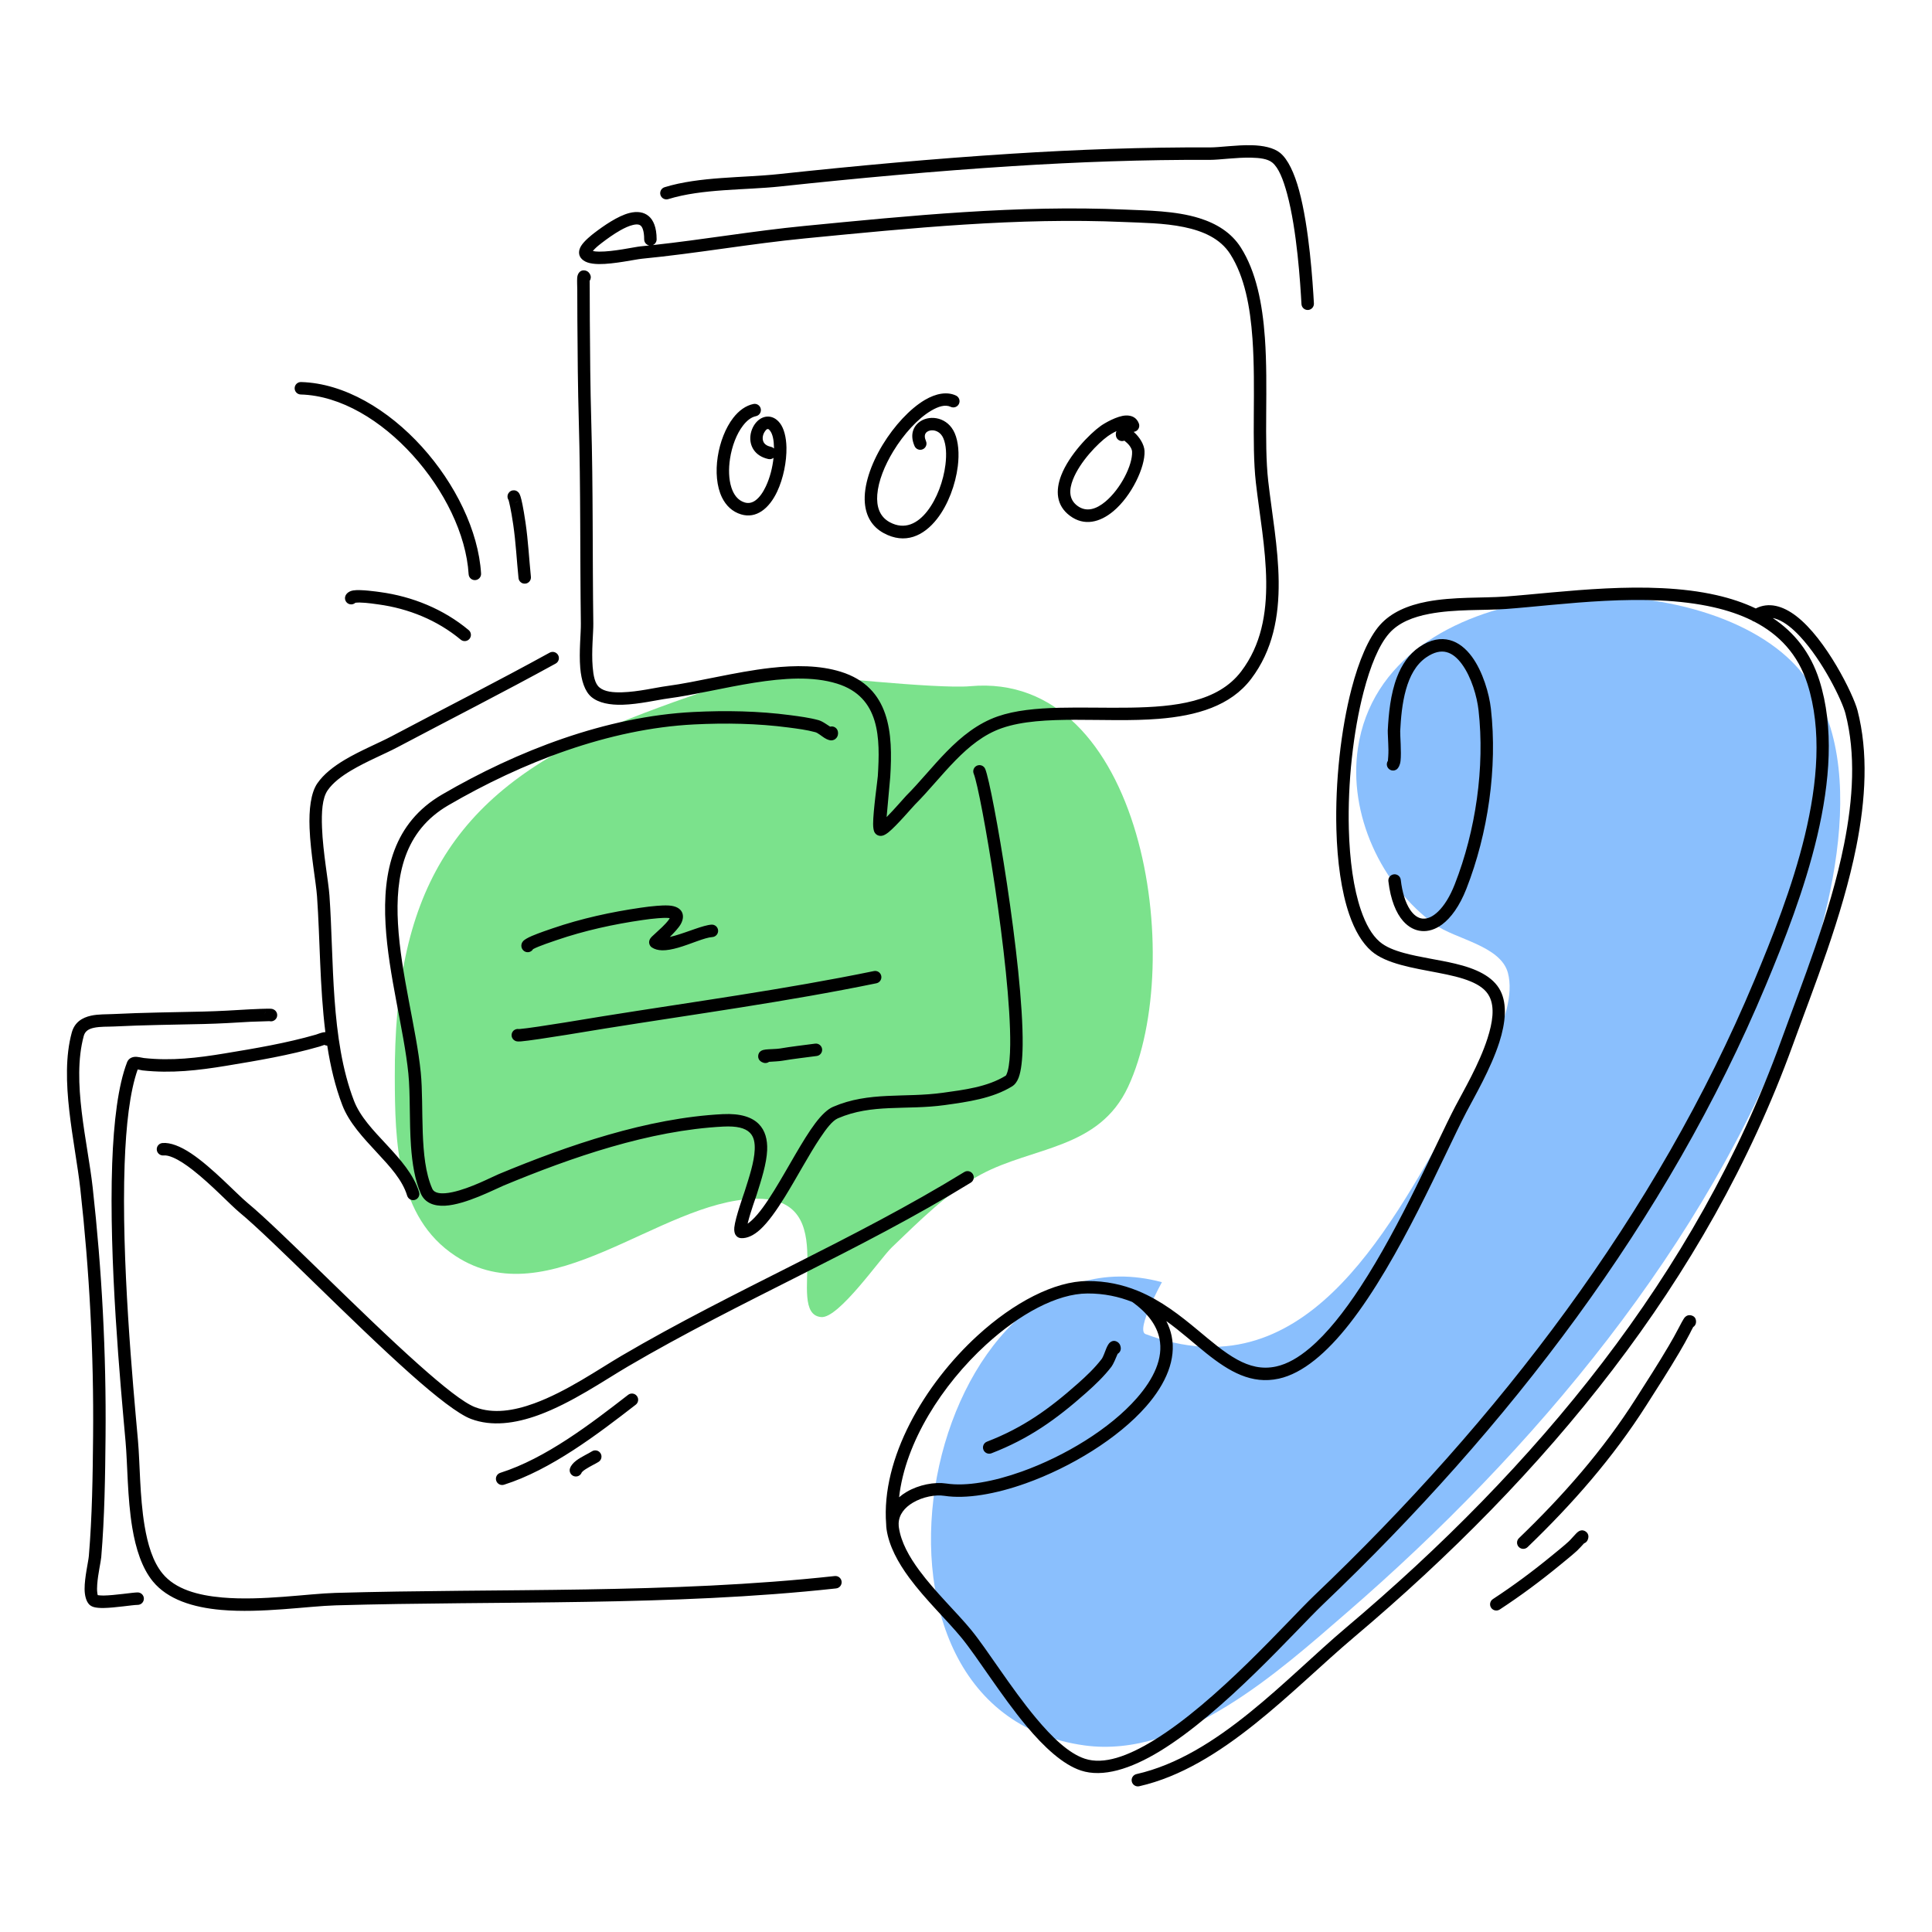
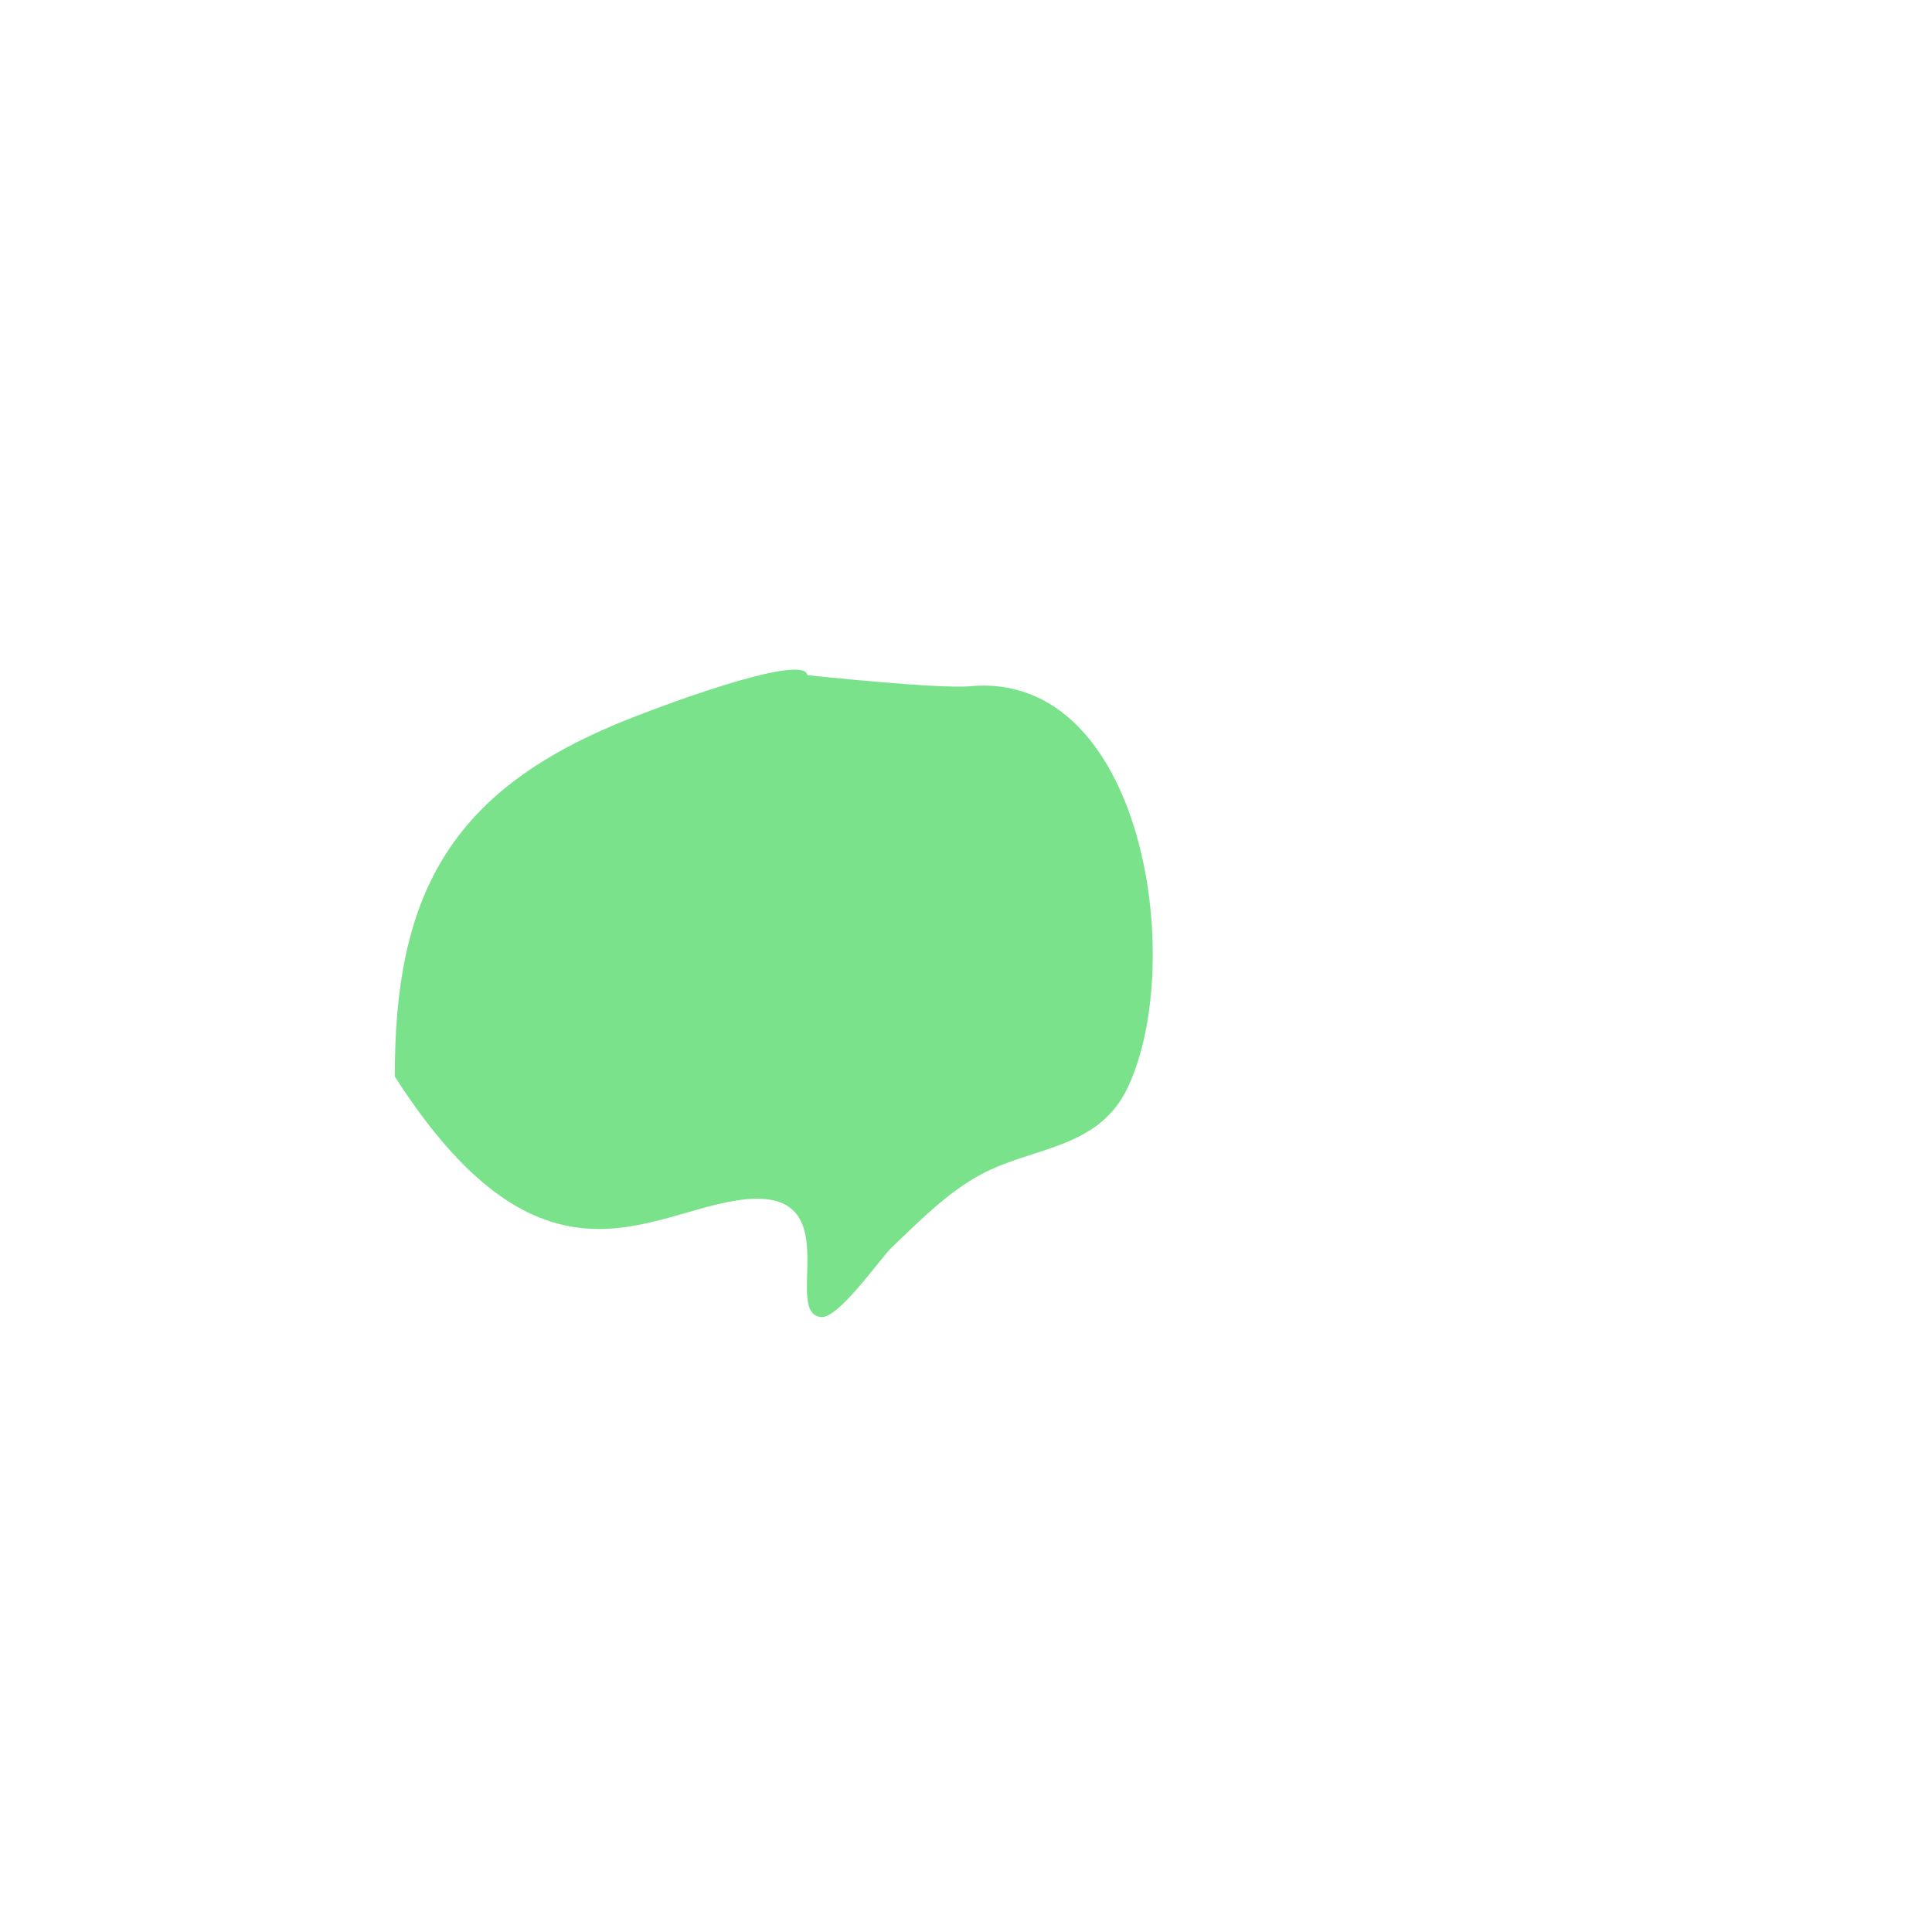
<svg xmlns="http://www.w3.org/2000/svg" clip-rule="evenodd" fill-rule="evenodd" stroke-linejoin="round" stroke-miterlimit="2" viewBox="0 0 5000 5000">
  <g transform="translate(117.556 127.176) scale(9.528)">
-     <path d="M303.261,334.916C239.145,317.705 211.391,451.082 282.265,460.747C308.857,464.373 334.995,440.664 353.399,424.741C403.995,380.965 451.462,324.715 475.153,261.331C485.138,234.617 498.064,187.679 472.969,165.037C443.62,138.558 363.687,142.241 356.513,189.77C353.797,207.761 362.817,227.151 377.429,237.778C382.86,241.728 395.267,243.497 397.24,250.91C400.344,262.576 387.214,281.462 381.948,290.708C363.957,322.303 341.395,365.057 298.812,349.012C296.046,347.969 303.261,334.916 303.261,334.916Z" fill="#8abffd" />
    <g transform="matrix(1.196 0 0 1.248 -18.607 -53.7)">
-       <path d="M188.609,179.272C187.74,174.199 153.08,186.691 144.084,190.374C107.124,205.505 94.805,227.73 94.903,266.638C94.939,280.874 95.29,297.252 108.668,305.675C129.93,319.063 154.924,293.803 176.609,293.242C197.167,292.71 182.99,318.27 191.75,318.988C195.728,319.314 205.159,306.217 207.771,303.825C214.023,298.1 220.475,291.815 228.079,287.917C239.923,281.844 254.818,282.49 261.452,268.85C274.771,241.464 264.855,178.249 225.552,181.683C218.175,182.328 188.609,179.272 188.609,179.272Z" fill="#7be28c" />
+       <path d="M188.609,179.272C187.74,174.199 153.08,186.691 144.084,190.374C107.124,205.505 94.805,227.73 94.903,266.638C129.93,319.063 154.924,293.803 176.609,293.242C197.167,292.71 182.99,318.27 191.75,318.988C195.728,319.314 205.159,306.217 207.771,303.825C214.023,298.1 220.475,291.815 228.079,287.917C239.923,281.844 254.818,282.49 261.452,268.85C274.771,241.464 264.855,178.249 225.552,181.683C218.175,182.328 188.609,179.272 188.609,179.272Z" fill="#7be28c" />
    </g>
    <g transform="translate(-42.92 -16.92) scale(1.092)">
-       <path d="M174.675,73.138C174.682,73.806 174.692,74.873 174.69,75.31C174.683,77.842 174.7,80.376 174.716,82.909C174.771,91.27 174.831,99.634 175.071,107.992C175.553,124.774 175.356,141.587 175.584,158.376C175.615,160.651 175.091,165.222 175.421,169.144C175.603,171.312 175.95,173.291 177.099,174.257C178.399,175.35 180.511,175.536 182.779,175.47C186.767,175.353 191.235,174.266 193.797,173.928C201.455,172.918 210.768,170.406 219.712,169.401C225.894,168.707 231.904,168.735 237.125,170.356C249.498,174.198 250.122,185.724 249.441,196.519C249.395,197.247 248.855,203.102 248.539,206.509C250.53,204.506 252.933,201.678 253.387,201.224C256.783,197.829 259.958,193.808 263.47,190.225C267.155,186.466 271.21,183.188 276.189,181.459C284.847,178.452 297.312,179.48 309.156,179.287C320.31,179.105 330.937,177.909 336.736,170.27C341.72,163.705 343.046,155.91 342.959,147.9C342.868,139.595 341.26,131.055 340.383,123.303C339.264,113.421 340.42,99.883 339.54,87.508C338.974,79.551 337.577,72.081 334.027,66.498C331.526,62.564 327.193,60.727 322.514,59.756C317.497,58.716 312.064,58.692 307.721,58.499C281.199,57.322 254.628,60 228.263,62.567C214.668,63.891 201.208,66.318 187.623,67.634C186.086,67.783 180.659,68.999 176.975,68.955C175.845,68.942 174.855,68.807 174.114,68.545C173.37,68.283 172.822,67.881 172.465,67.399C171.895,66.626 171.863,65.549 172.562,64.421C173.345,63.159 175.226,61.676 175.748,61.276C178.172,59.418 181.681,56.984 184.562,56.252C186.471,55.768 188.158,55.993 189.388,57.052C190.494,58.004 191.333,59.771 191.333,62.809C191.333,63.45 190.943,64.001 190.387,64.236C202.934,62.875 215.391,60.708 227.962,59.484C254.473,56.903 281.19,54.221 307.858,55.404C313.272,55.644 320.313,55.671 326.286,57.528C330.54,58.85 334.26,61.09 336.642,64.836C340.439,70.809 342.024,78.776 342.63,87.289C343.507,99.619 342.346,113.108 343.461,122.955C344.35,130.806 345.965,139.456 346.056,147.866C346.151,156.569 344.618,165.011 339.203,172.143C334.093,178.875 325.672,181.311 316.198,182.072C302.833,183.147 287.341,180.864 277.205,184.385C272.683,185.956 269.03,188.978 265.682,192.393C262.162,195.984 258.98,200.012 255.577,203.415C254.978,204.015 251.019,208.681 248.99,210.303C248.425,210.755 247.928,211.015 247.595,211.108C247.063,211.257 246.629,211.172 246.299,211.016C246.015,210.882 245.712,210.647 245.495,210.222C245.334,209.909 245.178,209.198 245.18,208.201C245.186,204.96 246.289,197.276 246.349,196.324C246.942,186.937 246.965,176.655 236.207,173.314C230.125,171.426 222.892,171.938 215.639,173.084C208.124,174.271 200.589,176.157 194.203,176.999C191.568,177.347 186.971,178.446 182.87,178.566C179.744,178.658 176.897,178.135 175.106,176.629C173.453,175.24 172.596,172.521 172.334,169.404C171.997,165.402 172.518,160.739 172.486,158.418C172.259,141.645 172.456,124.847 171.975,108.081C171.734,99.7 171.674,91.313 171.619,82.929C171.602,80.387 171.585,77.843 171.593,75.301C171.595,74.616 171.511,73.109 171.576,72.361C171.619,71.865 171.757,71.512 171.863,71.333C172.312,70.571 172.956,70.435 173.57,70.559C173.841,70.614 174.38,70.769 174.778,71.525C175.058,72.057 174.998,72.677 174.675,73.138ZM189.496,64.331C188.779,64.196 188.235,63.566 188.235,62.809C188.235,61.702 188.117,60.84 187.869,60.19C187.711,59.777 187.512,59.475 187.233,59.301C186.752,59.003 186.132,59.067 185.454,59.223C184.456,59.454 183.369,59.959 182.286,60.57C180.606,61.517 178.947,62.727 177.633,63.734C177.345,63.955 176.535,64.572 175.852,65.265C175.731,65.389 175.594,65.556 175.471,65.715C175.909,65.812 176.434,65.851 177.012,65.858C180.581,65.9 185.835,64.695 187.324,64.551C188.048,64.481 188.772,64.408 189.496,64.331ZM234.491,184.017C234.53,184.006 234.569,183.998 234.609,183.99C235.449,183.833 236.259,184.387 236.417,185.227C236.568,186.033 236.301,186.521 236.066,186.808C235.758,187.185 235.329,187.43 234.738,187.433C234.393,187.434 233.771,187.254 233.082,186.821C232.377,186.377 231.427,185.562 230.807,185.393C228.648,184.803 226.395,184.525 224.18,184.232C216.435,183.207 208.446,183.07 200.653,183.463C179.422,184.532 157.859,192.901 139.535,203.568C128.526,209.977 126.32,221.039 126.997,233.026C127.707,245.595 131.579,259.191 132.664,270.023C133.092,274.296 132.96,279.684 133.158,285.003C133.348,290.079 133.824,295.095 135.51,298.911C135.79,299.546 136.341,299.855 137.012,299.995C138.017,300.204 139.242,300.078 140.546,299.802C145.057,298.846 150.374,296.016 152.059,295.316C169.262,288.168 189.007,281.351 207.772,280.398C212.315,280.167 215.092,281.204 216.722,282.837C218.329,284.447 218.932,286.71 218.825,289.349C218.689,292.71 217.385,296.742 216.204,300.482C216.069,300.911 214.737,304.572 214.065,307.236C214.032,307.367 214.001,307.505 213.972,307.644C214.305,307.42 214.647,307.135 215.002,306.811C216.8,305.169 218.673,302.456 220.576,299.382C224.083,293.715 227.638,286.851 230.794,282.661C232.341,280.607 233.854,279.169 235.196,278.59C244.235,274.687 252.968,276.417 262.578,275.076C267.779,274.35 273.613,273.655 278.173,270.824C278.264,270.767 278.3,270.635 278.367,270.492C278.48,270.255 278.576,269.971 278.664,269.645C279.069,268.14 279.249,265.901 279.279,263.137C279.483,243.794 271.963,199.915 270.207,195.733C269.876,194.944 270.247,194.036 271.035,193.705C271.823,193.374 272.732,193.745 273.063,194.533C274.851,198.793 282.584,243.471 282.376,263.17C282.338,266.827 282.005,269.668 281.374,271.33C280.97,272.394 280.405,273.084 279.807,273.455C274.887,276.511 268.619,277.361 263.006,278.144C258.223,278.811 253.657,278.705 249.161,278.912C244.895,279.108 240.693,279.59 236.425,281.434C235.05,282.027 233.59,283.94 231.954,286.388C229.189,290.524 226.185,296.205 223.21,301.012C221.133,304.368 219.054,307.306 217.09,309.099C215.467,310.581 213.846,311.315 212.362,311.246C211.774,311.219 211.3,310.958 210.963,310.434C210.756,310.112 210.564,309.473 210.654,308.583C210.896,306.162 213.07,300.121 213.25,299.55C214.347,296.077 215.603,292.344 215.73,289.223C215.798,287.54 215.555,286.053 214.53,285.025C213.339,283.832 211.248,283.323 207.929,283.491C189.508,284.427 170.136,291.159 153.247,298.176C151.166,299.041 143.821,302.895 138.735,303.175C135.893,303.332 133.677,302.43 132.676,300.163C131.207,296.838 130.537,292.684 130.231,288.323C129.793,282.086 130.091,275.413 129.582,270.332C128.493,259.461 124.617,245.815 123.905,233.201C123.159,220.006 125.858,207.946 137.977,200.891C156.717,189.981 178.783,181.463 200.497,180.369C208.477,179.967 216.656,180.111 224.586,181.161C226.938,181.472 229.33,181.778 231.623,182.404C232.103,182.535 232.735,182.872 233.371,183.287C233.7,183.502 234.142,183.79 234.491,184.017ZM220.412,117.152C220.059,117.431 219.588,117.555 219.115,117.45C217.337,117.055 216.2,116.199 215.508,115.199C214.785,114.154 214.536,112.915 214.656,111.711C214.799,110.265 215.487,108.886 216.405,108.009C217.167,107.283 218.085,106.885 219.018,106.888C220.003,106.892 221.075,107.317 222.013,108.536C223.001,109.822 223.576,112.006 223.624,114.578C223.689,118.059 222.856,122.284 221.304,125.569C219.313,129.782 216.1,132.354 212.333,131.214C210.158,130.556 208.593,129.05 207.591,127.006C206.261,124.29 205.963,120.557 206.531,116.872C207.088,113.251 208.468,109.69 210.372,107.227C211.797,105.384 213.527,104.143 215.409,103.756C216.246,103.584 217.066,104.124 217.238,104.962C217.41,105.799 216.87,106.619 216.032,106.791C214.812,107.041 213.747,107.927 212.823,109.122C211.203,111.217 210.066,114.262 209.592,117.343C209.201,119.883 209.258,122.455 209.932,124.541C210.507,126.32 211.533,127.736 213.23,128.249C214.247,128.557 215.159,128.303 215.956,127.708C216.975,126.946 217.815,125.702 218.503,124.245C219.502,122.131 220.158,119.571 220.412,117.152ZM220.53,114.826C220.529,114.763 220.528,114.699 220.527,114.636C220.494,112.858 220.241,111.313 219.557,110.425C219.374,110.186 219.22,110.011 219.026,109.987C218.736,109.953 218.524,110.233 218.318,110.507C217.785,111.214 217.494,112.309 217.916,113.196C218.195,113.781 218.811,114.209 219.787,114.426C220.077,114.49 220.331,114.633 220.53,114.826ZM309.984,110.694C310.038,110.74 310.092,110.787 310.146,110.836C311.421,111.991 312.618,113.802 312.691,115.461C312.866,119.459 309.473,126.632 304.947,130.417C301.583,133.229 297.679,134.205 294.135,131.565C290.716,129.018 290.493,125.287 291.997,121.438C293.956,116.426 298.964,111.239 301.808,109.203C302.724,108.548 305.862,106.705 308.026,106.62C309.557,106.56 310.735,107.162 311.281,108.602C311.584,109.402 311.182,110.297 310.382,110.6C310.251,110.65 310.117,110.68 309.984,110.694ZM305.714,110.499C304.784,110.948 303.975,111.462 303.611,111.723C301.087,113.529 296.621,118.117 294.883,122.565C293.922,125.023 293.803,127.455 295.986,129.081C298.284,130.793 300.778,129.864 302.96,128.04C306.749,124.871 309.743,118.945 309.596,115.597C309.575,115.118 309.313,114.636 309.004,114.192C308.677,113.722 308.091,113.209 307.679,112.877C307.58,112.916 307.475,112.946 307.366,112.964C306.523,113.104 305.724,112.534 305.583,111.691C305.5,111.188 305.577,110.799 305.714,110.499ZM194.613,236.329C195.008,236.243 195.418,236.136 195.835,236.017C199.168,235.068 202.96,233.382 204.99,233.263C205.843,233.213 206.577,233.865 206.627,234.718C206.677,235.572 206.025,236.305 205.172,236.355C203.284,236.466 199.783,238.113 196.684,238.997C195.232,239.41 193.855,239.671 192.711,239.648C191.712,239.628 190.856,239.394 190.185,238.958C189.887,238.764 189.687,238.504 189.569,238.192C189.459,237.899 189.373,237.457 189.637,236.916C189.705,236.778 189.86,236.535 190.14,236.25C190.599,235.784 191.671,234.878 192.72,233.857C193.307,233.286 193.888,232.677 194.318,232.095C194.412,231.967 194.51,231.801 194.593,231.65C194.457,231.626 194.304,231.604 194.158,231.596C193.329,231.55 192.487,231.607 191.661,231.67C190.386,231.766 189.12,231.93 187.855,232.113C180.634,233.155 173.395,234.736 166.486,237.104C165.849,237.323 162.058,238.562 160.607,239.349C160.543,239.459 160.466,239.562 160.373,239.656C159.776,240.267 158.794,240.279 158.183,239.681C157.828,239.334 157.685,238.932 157.685,238.504C157.685,238.174 157.777,237.75 158.149,237.336C158.417,237.038 159.211,236.544 160.276,236.088C162.132,235.294 164.926,234.364 165.482,234.174C172.573,231.744 180.001,230.117 187.413,229.047C188.747,228.854 190.083,228.682 191.428,228.581C192.388,228.508 193.365,228.45 194.328,228.503C196.245,228.608 197.164,229.333 197.567,230.036C198.031,230.848 198.006,231.955 197.325,233.152C196.808,234.06 195.672,235.285 194.613,236.329ZM160.582,237.756C160.52,237.655 160.443,237.558 160.349,237.466C160.44,237.555 160.517,237.652 160.582,237.756ZM157.078,259.231C157.148,259.228 157.259,259.223 157.355,259.215C160.866,258.935 176.897,256.222 177.937,256.056C200.408,252.461 223.085,249.396 245.378,244.812C246.215,244.64 247.035,245.18 247.207,246.017C247.379,246.855 246.839,247.674 246.002,247.847C223.664,252.439 200.942,255.513 178.426,259.114C177.374,259.283 161.153,262.019 157.601,262.303C157.089,262.344 156.738,262.325 156.582,262.298C156.197,262.229 155.96,262.067 155.82,261.951C155.16,261.407 155.066,260.43 155.61,259.771C155.978,259.324 156.545,259.136 157.078,259.231ZM219.302,267.387C218.914,267.674 218.398,267.775 217.904,267.616C216.545,267.176 216.564,266.144 216.597,265.836C216.639,265.439 216.816,264.902 217.497,264.565C217.661,264.484 218.007,264.373 218.49,264.32C219.377,264.223 221.192,264.213 221.993,264.075C224.889,263.572 227.832,263.265 230.744,262.864C231.591,262.747 232.374,263.34 232.49,264.186C232.607,265.033 232.015,265.816 231.168,265.932C228.291,266.329 225.383,266.631 222.522,267.127C221.882,267.238 220.217,267.338 219.302,267.387ZM108.937,260.01C107.523,248.678 107.61,236.736 106.861,226.222C106.61,222.692 105.248,215.556 105.006,209.239C104.829,204.646 105.313,200.47 106.948,198.102C108.504,195.847 110.964,193.927 113.751,192.266C117.647,189.945 122.186,188.114 125.427,186.397C138.52,179.463 151.754,172.747 164.729,165.61C165.478,165.198 166.42,165.472 166.832,166.221C167.244,166.97 166.971,167.913 166.222,168.325C153.232,175.469 139.984,182.193 126.877,189.135C123.674,190.831 119.187,192.633 115.337,194.928C112.96,196.344 110.825,197.938 109.498,199.861C108.144,201.823 107.955,205.316 108.101,209.121C108.342,215.4 109.701,222.493 109.951,226.002C111.1,242.138 110.158,261.705 116.047,277.057C117.579,281.05 120.894,284.467 124.086,287.902C127.587,291.668 130.945,295.458 132.251,299.796C132.497,300.614 132.032,301.479 131.214,301.725C130.395,301.972 129.53,301.507 129.284,300.688C128.105,296.771 124.979,293.412 121.817,290.011C118.347,286.277 114.82,282.507 113.155,278.167C111.381,273.541 110.208,268.541 109.405,263.366C109.159,263.359 108.917,263.292 108.701,263.173C108.361,263.291 107.663,263.533 107.466,263.589C99.907,265.767 92.127,267.074 84.379,268.355C77.32,269.522 70.589,270.306 63.456,269.52C63.249,269.497 62.936,269.426 62.586,269.348C62.496,269.328 62.373,269.307 62.251,269.289C60.291,274.819 59.35,283.207 59.006,292.795C58.154,316.505 61.057,347.447 62.321,361.551C62.824,367.172 62.738,375.403 63.964,382.766C64.737,387.411 66.012,391.707 68.414,394.646C71.617,398.566 77.177,400.096 83.329,400.631C93.181,401.487 104.559,399.68 111.416,399.483C152.538,398.301 194.707,399.763 235.637,395.29C236.487,395.197 237.252,395.811 237.345,396.661C237.438,397.511 236.824,398.276 235.974,398.369C194.962,402.851 152.709,401.395 111.505,402.58C104.561,402.779 93.038,404.584 83.06,403.717C75.991,403.102 69.697,401.111 66.015,396.606C63.313,393.299 61.778,388.501 60.908,383.275C59.669,375.831 59.744,367.51 59.235,361.828C57.964,347.644 55.054,316.527 55.91,292.683C56.283,282.284 57.391,273.248 59.607,267.507C59.906,266.735 60.536,266.266 61.438,266.155C62.182,266.063 63.303,266.386 63.795,266.441C70.641,267.195 77.099,266.418 83.874,265.298C91.504,264.038 99.165,262.757 106.609,260.613C107.005,260.498 108.047,260.034 108.794,260.011C108.842,260.009 108.89,260.009 108.937,260.01ZM95,257.269C94.345,257.289 90.775,257.395 90.275,257.425C86.424,257.656 82.575,257.885 78.717,257.978C71.238,258.159 63.757,258.222 56.284,258.599C54.804,258.674 52.945,258.574 51.333,258.926C50.204,259.173 49.191,259.657 48.844,260.93C45.759,272.227 49.809,287.373 51.062,298.663C53.344,319.224 54.449,339.868 54.259,360.56C54.167,370.54 54.027,380.618 53.19,390.57C53.092,391.745 52.378,394.752 52.188,397.358C52.133,398.112 52.122,398.828 52.204,399.432C52.236,399.667 52.257,399.882 52.325,400.046C52.599,400.079 53.24,400.148 53.767,400.139C56.64,400.09 61.011,399.368 62.241,399.365C63.096,399.364 63.791,400.056 63.793,400.911C63.795,401.766 63.103,402.461 62.248,402.463C61.024,402.466 56.677,403.187 53.82,403.236C52.757,403.254 51.862,403.17 51.286,402.992C50.775,402.834 50.41,402.587 50.168,402.329C49.462,401.577 49.059,400.202 49.048,398.518C49.03,395.651 49.986,391.708 50.104,390.31C50.934,380.435 51.07,370.434 51.161,360.531C51.35,339.963 50.252,319.443 47.983,299.004C46.692,287.371 42.677,271.755 45.855,260.114C46.552,257.564 48.411,256.393 50.672,255.9C52.449,255.511 54.496,255.588 56.127,255.506C63.628,255.127 71.136,255.063 78.643,254.882C82.463,254.789 86.275,254.562 90.089,254.333C90.71,254.295 94.842,254.103 95.525,254.197C96.239,254.296 96.55,254.702 96.659,254.854C96.878,255.157 96.96,255.479 96.952,255.802C96.944,256.13 96.85,256.516 96.487,256.874C96.083,257.274 95.513,257.405 95,257.269ZM93.856,255.633C93.888,255.281 94.039,254.938 94.31,254.671C93.989,254.988 93.876,255.324 93.856,255.633ZM172.711,369.503C172.432,370.288 171.575,370.714 170.777,370.457C169.963,370.194 169.516,369.32 169.779,368.507C169.982,367.878 170.527,367.184 171.334,366.571C172.546,365.65 174.43,364.8 175.222,364.283C175.938,363.816 176.898,364.017 177.366,364.733C177.833,365.449 177.631,366.409 176.915,366.877C176.253,367.309 174.805,367.974 173.66,368.721C173.416,368.881 173.188,369.043 172.995,369.21C172.886,369.303 172.74,369.47 172.711,369.503ZM116.413,153.197C116.037,153.543 115.497,153.695 114.967,153.555C114.14,153.335 113.648,152.486 113.868,151.66C114.026,151.062 114.631,150.334 115.88,150.131C117.706,149.835 121.959,150.463 122.54,150.542C130.588,151.635 138.319,154.777 144.584,159.998C145.241,160.545 145.329,161.523 144.782,162.18C144.235,162.836 143.257,162.925 142.601,162.378C136.783,157.529 129.597,154.627 122.123,153.611C121.713,153.556 119.262,153.17 117.439,153.14C117.091,153.134 116.647,153.173 116.413,153.197ZM116.746,152.759C116.799,152.659 116.835,152.556 116.861,152.455C116.833,152.562 116.794,152.664 116.746,152.759ZM154.503,127.648C154.165,127.144 154.141,126.465 154.497,125.927C154.824,125.434 155.29,125.206 155.863,125.231C156.114,125.242 156.529,125.29 156.942,125.729C157.025,125.816 157.264,126.079 157.492,126.806C157.727,127.558 158.145,129.333 158.73,133.318C159.384,137.783 159.605,142.263 160.06,146.746C160.146,147.597 159.526,148.358 158.675,148.444C157.825,148.53 157.064,147.91 156.978,147.059C156.527,142.621 156.312,138.187 155.664,133.767C155.087,129.824 154.616,128.043 154.503,127.648ZM155.962,128.321C156.423,128.282 156.803,128.057 157.08,127.638C156.817,128.035 156.402,128.271 155.962,128.321ZM310.892,324.299C310.968,324.323 311.042,324.353 311.115,324.39C316.878,326.768 321.61,330.522 325.965,334.142C329.341,336.947 332.478,339.66 335.744,341.45C338.757,343.102 341.876,343.943 345.437,343.165C348.241,342.553 351.024,340.923 353.776,338.6C358.129,334.927 362.364,329.541 366.364,323.438C376.559,307.882 385.176,287.695 390.004,278.449C391.938,274.745 395.94,267.986 398.001,261.55C399.254,257.638 399.856,253.864 398.467,251.134C397.579,249.391 395.891,248.264 393.826,247.4C391.481,246.419 388.66,245.803 385.758,245.244C379.448,244.031 372.81,243.002 369.169,239.874C366.845,237.877 364.981,234.706 363.602,230.693C361.647,225.002 360.63,217.572 360.415,209.607C360.095,197.775 361.535,184.755 364.185,174.583C366.005,167.596 368.428,161.936 371.193,158.79C374.038,155.553 378.253,153.818 382.934,152.922C389.48,151.669 396.947,152.051 402.328,151.66C416.154,150.657 437.825,147.391 454.985,151.312C458.444,152.103 461.723,153.181 464.729,154.617C467.944,152.983 471.433,153.932 474.79,156.505C482.198,162.18 489.007,176.01 490.032,179.966C492.738,190.412 492.082,202.089 489.731,213.881C486.26,231.288 479.102,248.954 473.949,263.176C452.588,322.126 412.269,370.44 364.83,410.48C349.403,423.501 331.98,442.91 311.374,447.574C310.54,447.762 309.71,447.238 309.521,446.405C309.332,445.571 309.856,444.741 310.69,444.552C330.836,439.993 347.749,420.843 362.832,408.113C409.857,368.422 449.862,320.556 471.036,262.121C476.143,248.027 483.253,230.525 486.693,213.275C488.948,201.964 489.629,190.763 487.033,180.743C486.215,177.582 481.421,167.669 475.726,161.566C473.937,159.649 472.07,158.108 470.194,157.361C469.78,157.196 469.365,157.073 468.953,157C474.24,160.509 478.327,165.498 480.544,172.476C487.988,195.906 476.136,227.009 467.266,248.244C442.694,307.076 402.993,358.574 357.082,402.342C350.379,408.732 332.484,429.123 316.508,438.856C309.239,443.285 302.297,445.462 296.862,443.664C292.391,442.184 287.701,437.852 283.289,432.563C276.989,425.009 271.177,415.534 267.14,410.617C263.585,406.288 258.218,401.212 254.175,395.733C251.332,391.879 249.144,387.82 248.529,383.693C248.463,383.254 248.43,382.826 248.426,382.41C247.143,365.997 257.916,347.586 271.171,335.462C280.171,327.23 290.305,321.936 298.49,321.908C303.151,321.893 307.23,322.817 310.892,324.299ZM251.642,375.697C252.206,375.209 252.825,374.769 253.485,374.378C256.559,372.554 260.503,371.838 263.383,372.276C268.391,373.038 275.134,371.809 282.134,369.309C292.809,365.496 304.069,358.694 310.775,351.031C314.984,346.221 317.417,341.106 316.398,336.197C315.731,332.987 313.574,329.924 309.62,327.106C306.326,325.8 302.667,324.992 298.5,325.006C290.912,325.032 281.606,330.116 273.262,337.747C262.415,347.669 253.181,361.965 251.642,375.697ZM464.379,157.909C464.145,157.853 463.924,157.744 463.737,157.584C460.839,156.156 457.656,155.1 454.295,154.332C437.433,150.479 416.138,153.764 402.552,154.75C397.271,155.133 389.94,154.735 383.516,155.964C379.55,156.723 375.93,158.092 373.52,160.835C370.984,163.721 368.853,168.954 367.183,175.364C364.599,185.284 363.2,197.984 363.511,209.523C363.717,217.138 364.663,224.246 366.532,229.686C367.702,233.094 369.214,235.829 371.188,237.525C372.702,238.826 374.837,239.654 377.237,240.314C381.187,241.399 385.829,241.985 389.956,242.965C395.063,244.177 399.372,246.084 401.227,249.729C402.929,253.072 402.485,257.704 400.951,262.495C398.832,269.112 394.739,276.074 392.75,279.882C387.074,290.753 376.174,316.618 363.644,332.586C358.036,339.733 352.045,344.893 346.098,346.192C339.3,347.676 333.786,344.455 328.068,339.888C324.934,337.385 321.724,334.463 318.111,331.874C318.739,333.089 319.173,334.323 319.431,335.568C320.627,341.327 318.044,347.428 313.106,353.071C306.092,361.085 294.34,368.238 283.176,372.226C275.618,374.926 268.324,376.161 262.917,375.338C260.63,374.991 257.506,375.594 255.066,377.042C253.09,378.214 251.546,379.972 251.528,382.336C251.533,382.393 251.538,382.451 251.543,382.508C251.551,382.603 251.551,382.696 251.543,382.788C251.553,382.935 251.57,383.084 251.593,383.236C252.139,386.899 254.144,390.473 256.668,393.894C260.678,399.328 266.008,404.358 269.534,408.651C273.568,413.564 279.373,423.031 285.668,430.579C289.654,435.357 293.796,439.386 297.835,440.723C302.578,442.292 308.553,440.075 314.896,436.211C330.679,426.595 348.322,406.412 354.944,400.1C400.547,356.625 440.001,305.487 464.408,247.05C473.033,226.399 484.831,196.199 477.592,173.414C475.227,165.972 470.473,161.078 464.379,157.909ZM306.006,340.016C305.627,340.948 304.912,342.634 304.473,343.207C302.637,345.603 300.42,347.717 298.169,349.714C290.689,356.35 283.939,361.155 274.614,364.756C273.817,365.064 272.919,364.666 272.611,363.869C272.303,363.072 272.701,362.174 273.498,361.866C282.456,358.407 288.928,353.772 296.113,347.397C298.217,345.53 300.298,343.562 302.014,341.323C302.425,340.786 302.851,339.465 303.199,338.631C303.493,337.928 303.826,337.439 304.014,337.269C304.743,336.609 305.442,336.736 305.992,337.094C306.219,337.241 306.678,337.6 306.778,338.501C306.847,339.133 306.525,339.719 306.006,340.016ZM373.23,192.511C373.258,192.205 373.376,190.845 373.359,189.838C373.325,187.781 373.163,185.524 373.193,184.955C373.402,180.909 373.855,175.924 375.491,171.679C376.657,168.651 378.42,165.995 381.038,164.208C383.881,162.267 386.415,161.912 388.603,162.487C390.751,163.051 392.611,164.56 394.119,166.613C396.84,170.316 398.425,175.812 398.848,179.571C400.501,194.27 398.134,210.595 392.748,224.342C391.055,228.663 388.892,231.6 386.704,233.22C385.016,234.47 383.28,234.984 381.646,234.852C379.979,234.719 378.382,233.917 377.022,232.38C375.28,230.41 373.893,227.118 373.348,222.467C373.248,221.618 373.857,220.848 374.706,220.748C375.555,220.649 376.325,221.257 376.425,222.106C376.804,225.345 377.605,227.817 378.714,229.501C379.614,230.865 380.689,231.668 381.894,231.765C383.142,231.865 384.44,231.228 385.71,230.009C387.236,228.544 388.665,226.271 389.863,223.212C395.072,209.918 397.369,194.131 395.77,179.917C395.396,176.594 394.028,171.721 391.622,168.447C390.567,167.01 389.321,165.878 387.816,165.483C386.352,165.098 384.688,165.467 382.785,166.766C380.131,168.578 378.642,171.543 377.73,174.756C376.749,178.213 376.449,181.97 376.286,185.116C376.243,185.951 376.618,190.465 376.367,192.559C376.237,193.646 375.802,194.335 375.473,194.596C374.803,195.128 373.828,195.016 373.297,194.346C372.865,193.802 372.858,193.056 373.23,192.511ZM449.159,333.363C448.828,333.94 448.418,334.8 448.357,334.919C447.525,336.53 446.631,338.107 445.713,339.67C443.105,344.105 440.303,348.435 437.541,352.775C429.181,365.916 419.171,377.311 407.97,388.097C407.355,388.69 406.373,388.671 405.78,388.055C405.187,387.439 405.206,386.458 405.822,385.865C416.844,375.251 426.7,364.043 434.927,351.112C437.669,346.803 440.453,342.504 443.042,338.1C443.932,336.586 444.799,335.058 445.604,333.498C445.712,333.289 446.707,331.335 447.077,330.943C447.7,330.286 448.378,330.366 448.719,330.463C449.113,330.575 449.894,330.892 449.876,332.08C449.868,332.62 449.583,333.092 449.159,333.363ZM446.95,332.767C446.837,332.548 446.774,332.298 446.778,332.034C446.773,332.349 446.846,332.586 446.95,332.767ZM422.013,387.161C421.519,387.704 420.649,388.648 420.276,388.988C418.888,390.25 417.421,391.414 415.973,392.604C411.179,396.543 406.229,400.219 401.039,403.615C400.323,404.083 399.363,403.883 398.894,403.167C398.426,402.452 398.627,401.491 399.342,401.023C404.439,397.688 409.299,394.079 414.006,390.211C415.415,389.054 416.842,387.923 418.191,386.696C418.67,386.26 419.604,385.145 420.109,384.643C420.405,384.348 420.665,384.175 420.802,384.107C421.534,383.743 422.088,383.986 422.412,384.206C422.639,384.361 423.487,385.02 422.908,386.329C422.73,386.733 422.399,387.023 422.013,387.161ZM265.788,101.66C266.563,102.023 266.897,102.946 266.534,103.72C266.171,104.494 265.248,104.828 264.474,104.465C263.101,103.822 261.407,104.366 259.606,105.43C256.303,107.38 252.806,111.228 250.196,115.519C248.038,119.068 246.479,122.927 246.216,126.304C245.988,129.237 246.77,131.785 249.308,133.16C253.043,135.183 256.263,133.471 258.645,130.422C261.067,127.322 262.674,122.875 263.171,118.86C263.485,116.317 263.368,113.949 262.64,112.262C262.05,110.897 260.882,110.276 259.806,110.307C259.21,110.325 258.638,110.529 258.305,110.961C257.941,111.433 257.954,112.126 258.328,112.986C258.668,113.77 258.309,114.683 257.525,115.024C256.741,115.365 255.827,115.005 255.487,114.221C254.197,111.256 255.276,109.103 257.04,107.998C259.497,106.458 263.767,107.058 265.484,111.034C266.391,113.134 266.636,116.073 266.245,119.24C265.683,123.789 263.831,128.816 261.086,132.329C257.727,136.629 253.1,138.737 247.832,135.884C244.852,134.27 243.406,131.611 243.129,128.401C242.759,124.115 244.611,118.741 247.55,113.909C250.444,109.15 254.367,104.926 258.03,102.763C260.875,101.083 263.62,100.644 265.788,101.66ZM194.227,52.8C193.41,53.052 192.542,52.594 192.289,51.778C192.036,50.961 192.494,50.093 193.311,49.84C201.967,47.162 212.791,47.529 221.732,46.571C240.955,44.511 260.24,42.739 279.536,41.511C295.966,40.465 312.495,39.866 328.961,39.938C331.339,39.948 335.569,39.304 339.319,39.392C342.204,39.459 344.817,40.003 346.414,41.298C348.352,42.869 349.963,46.306 351.139,50.639C353.664,59.942 354.527,73.48 354.821,78.74C354.869,79.593 354.215,80.325 353.361,80.373C352.508,80.42 351.776,79.766 351.728,78.913C351.441,73.773 350.616,60.541 348.149,51.45C347.186,47.899 346.051,44.992 344.463,43.704C343.299,42.76 341.35,42.538 339.247,42.489C335.517,42.402 331.312,43.046 328.948,43.036C312.552,42.964 296.093,43.561 279.733,44.602C260.482,45.827 241.241,47.596 222.062,49.651C213.307,50.589 202.703,50.177 194.227,52.8ZM68.692,290.669C67.841,290.75 67.084,290.124 67.003,289.273C66.923,288.422 67.548,287.666 68.399,287.585C70.372,287.398 72.897,288.402 75.525,290.152C80.869,293.712 86.91,300.279 89.596,302.497C97.716,309.203 117.57,329.722 132.179,342.722C138.24,348.116 143.335,352.216 146.238,353.309C150.744,355.005 155.829,354.187 160.889,352.342C168.943,349.405 176.921,343.833 182.646,340.475C210.37,324.209 240.543,311.591 267.855,294.799C268.583,294.352 269.537,294.579 269.985,295.307C270.433,296.036 270.205,296.99 269.477,297.438C242.147,314.241 211.956,326.87 184.213,343.146C178.359,346.581 170.186,352.25 161.95,355.253C156.15,357.367 150.312,358.153 145.147,356.208C142.058,355.045 136.568,350.775 130.12,345.036C115.539,332.062 95.728,311.579 87.623,304.885C85.347,303.005 80.64,297.956 76.013,294.336C74.278,292.978 72.562,291.824 71.002,291.169C70.159,290.816 69.381,290.604 68.692,290.669ZM153.374,372.574C152.559,372.832 151.688,372.38 151.43,371.565C151.171,370.75 151.623,369.879 152.438,369.621C163.784,366.027 174.973,357.402 184.242,350.22C184.917,349.696 185.891,349.82 186.415,350.496C186.938,351.171 186.815,352.145 186.139,352.669C176.601,360.06 165.049,368.876 153.374,372.574ZM147.665,145.926C147.717,146.78 147.066,147.514 146.213,147.566C145.359,147.618 144.625,146.967 144.573,146.114C143.968,136.16 138.479,125.123 130.658,116.488C122.891,107.911 112.808,101.67 102.801,101.396C101.946,101.373 101.272,100.66 101.295,99.805C101.318,98.951 102.031,98.276 102.886,98.299C113.66,98.595 124.591,105.174 132.955,114.408C141.265,123.584 147.022,135.348 147.665,145.926Z" />
-     </g>
+       </g>
  </g>
</svg>